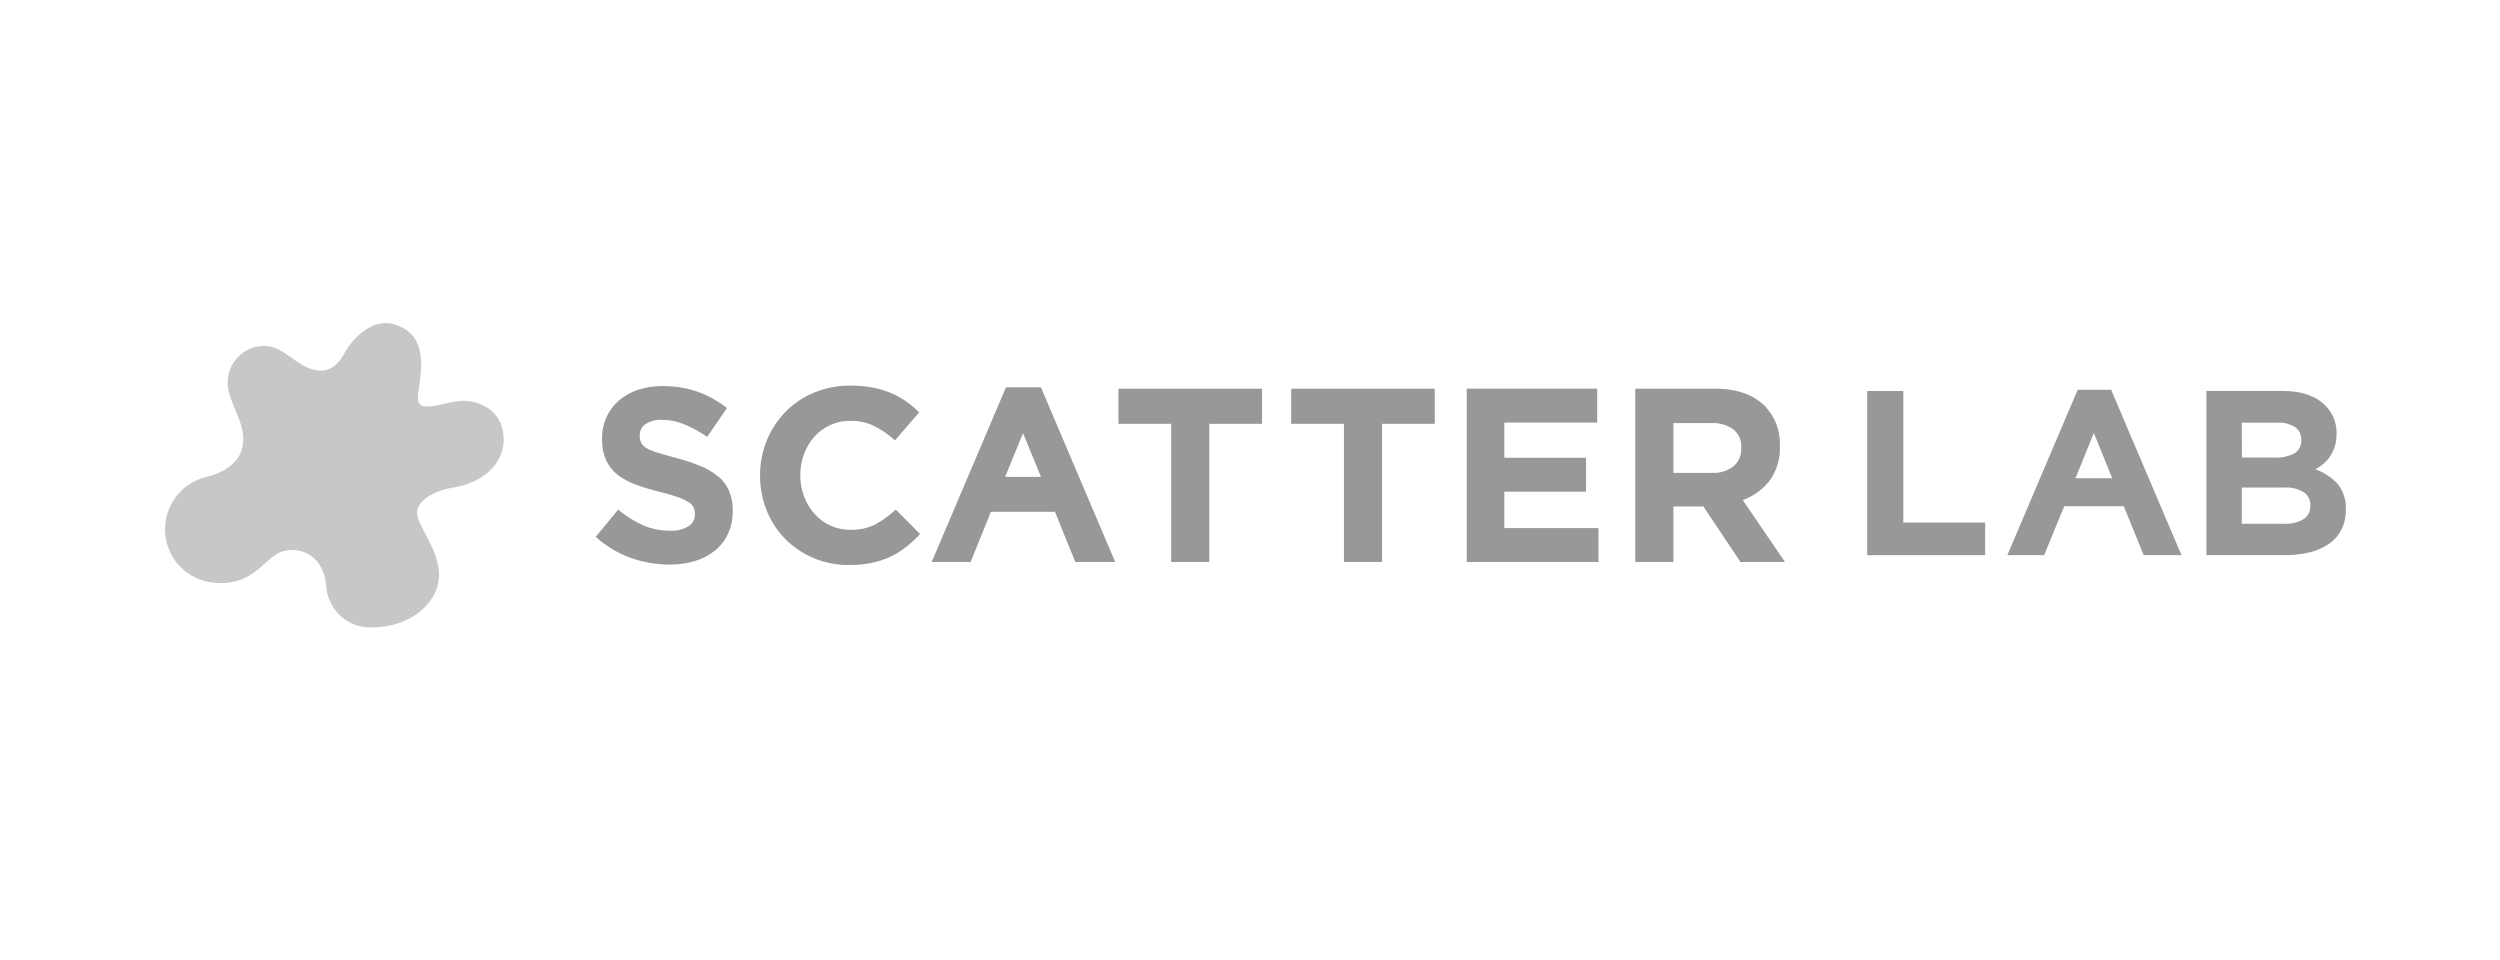
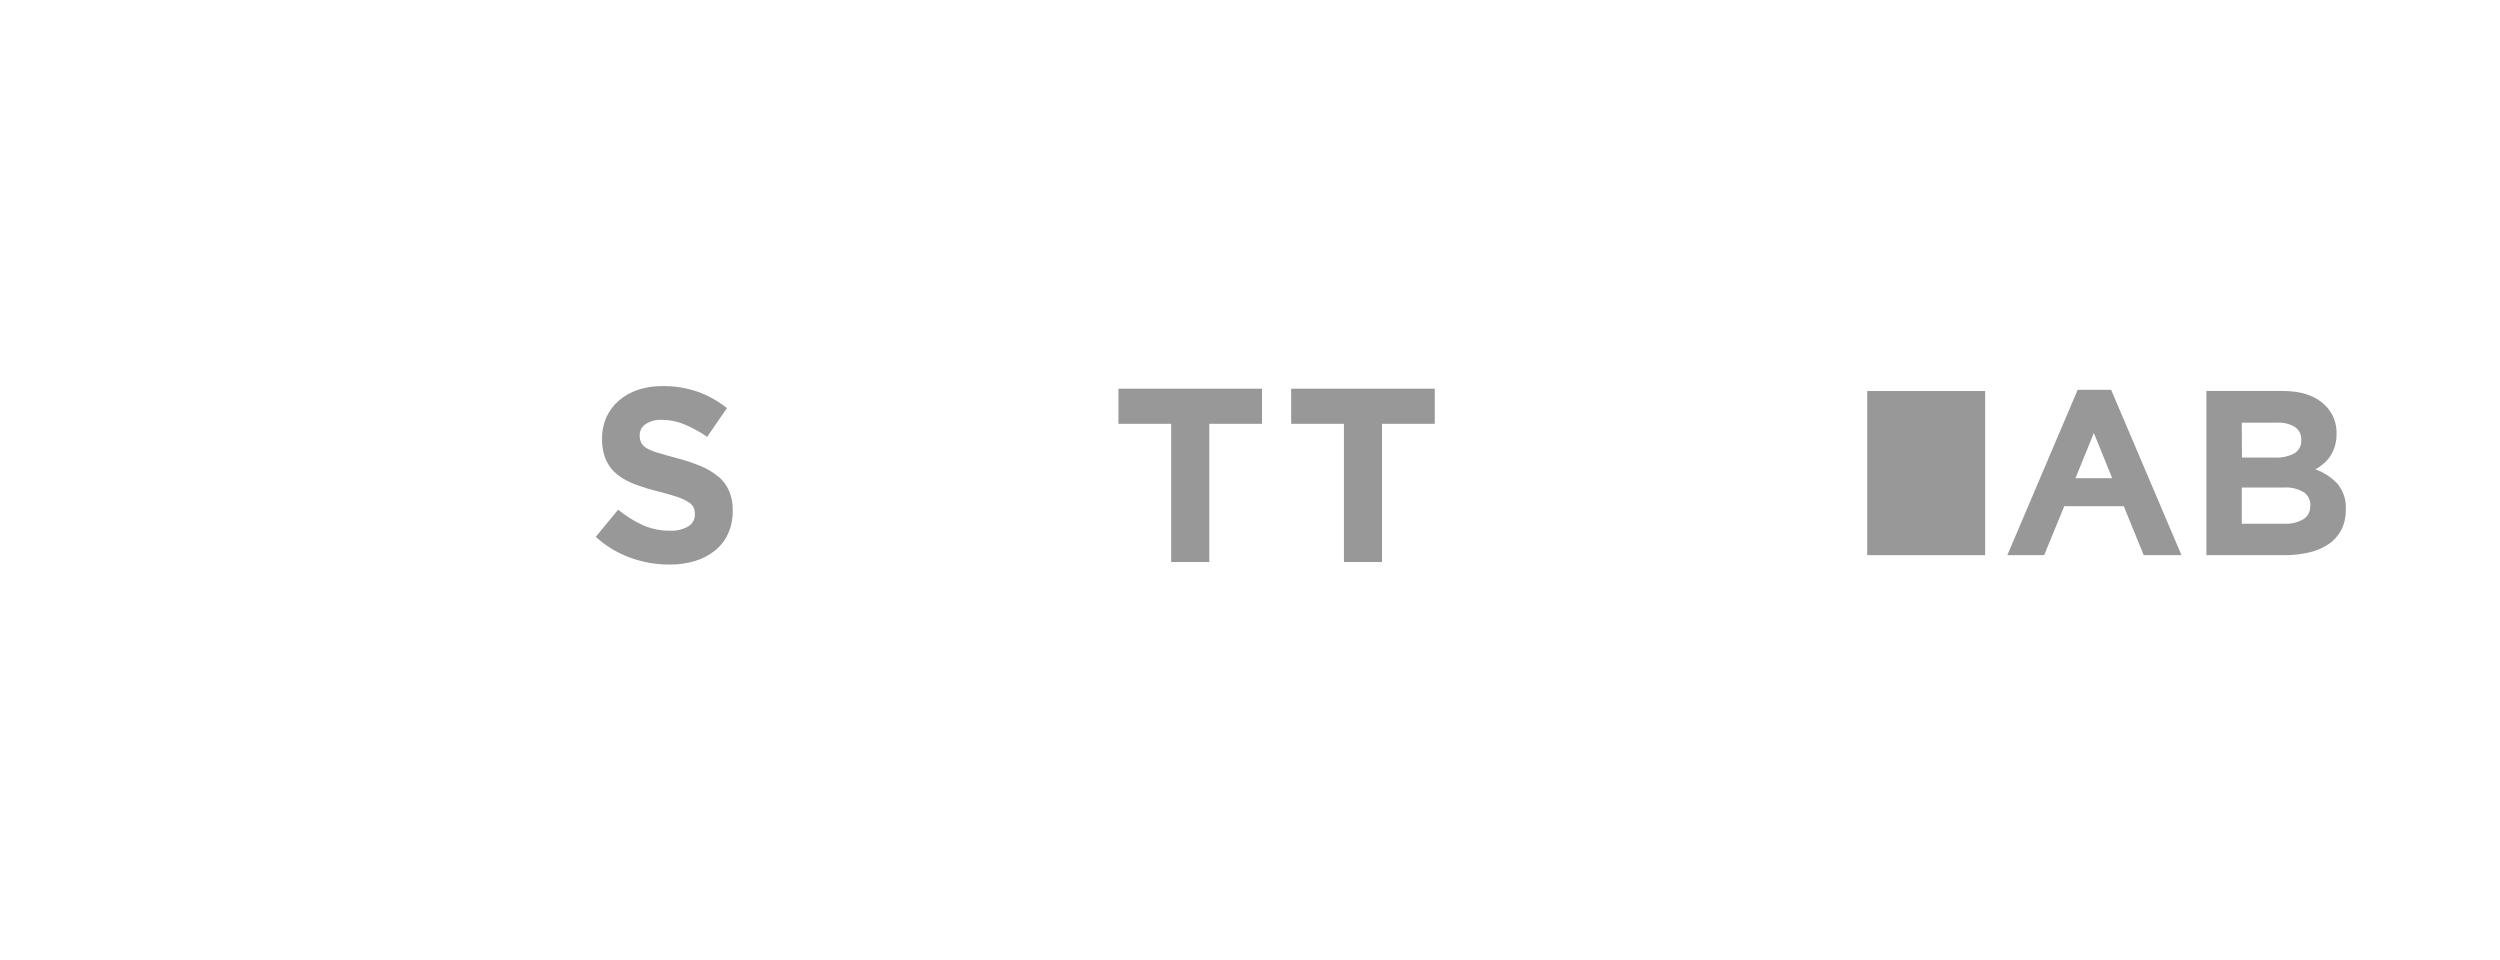
<svg xmlns="http://www.w3.org/2000/svg" width="151" height="58" viewBox="0 0 151 58" fill="none">
-   <path d="M114.96 23.617H112.78V33.532H119.902V31.564H114.96V23.617Z" fill="#989898" />
+   <path d="M114.96 23.617H112.78V33.532H119.902V31.564V23.617Z" fill="#989898" />
  <path d="M125.492 23.543L121.243 33.532H123.466L124.681 30.574H128.275L129.481 33.532H131.762L127.512 23.543H125.492ZM125.359 28.884L126.468 26.151L127.577 28.884H125.359Z" fill="#989898" />
  <path d="M141.196 29.232C140.823 28.83 140.359 28.526 139.844 28.346C140.023 28.253 140.191 28.138 140.344 28.005C140.501 27.872 140.639 27.718 140.752 27.545C140.869 27.363 140.96 27.165 141.023 26.957C141.097 26.715 141.133 26.462 141.128 26.209V26.178C141.136 25.866 141.079 25.555 140.962 25.265C140.846 24.975 140.671 24.713 140.45 24.494C139.865 23.906 139.003 23.612 137.864 23.614H133.266V33.532H137.974C138.486 33.536 138.997 33.48 139.495 33.362C139.913 33.265 140.311 33.092 140.669 32.851C140.984 32.634 141.24 32.342 141.418 32.001C141.601 31.633 141.694 31.225 141.688 30.812V30.782C141.721 30.221 141.546 29.669 141.196 29.232ZM135.403 25.528H137.566C137.939 25.508 138.309 25.603 138.627 25.801C138.746 25.885 138.844 25.999 138.909 26.131C138.972 26.264 139.002 26.411 138.995 26.558V26.586C139.006 26.746 138.972 26.907 138.896 27.048C138.821 27.19 138.708 27.308 138.569 27.387C138.215 27.57 137.82 27.655 137.423 27.636H135.413L135.403 25.528ZM139.535 30.541C139.547 30.703 139.515 30.864 139.443 31.009C139.37 31.154 139.26 31.275 139.124 31.361C138.78 31.558 138.389 31.653 137.993 31.635H135.403V29.448H137.934C138.364 29.414 138.794 29.515 139.164 29.738C139.287 29.827 139.386 29.946 139.452 30.083C139.518 30.221 139.551 30.372 139.547 30.525L139.535 30.541Z" fill="#989898" />
  <path d="M43.367 28.778C43.053 28.515 42.7 28.303 42.32 28.152C41.859 27.961 41.386 27.802 40.903 27.676C40.452 27.556 40.078 27.455 39.783 27.362C39.541 27.299 39.307 27.207 39.086 27.088C38.939 27.013 38.817 26.896 38.734 26.752C38.666 26.615 38.633 26.463 38.637 26.309V26.282C38.636 26.154 38.667 26.028 38.725 25.915C38.784 25.802 38.868 25.704 38.972 25.631C39.271 25.432 39.626 25.336 39.984 25.358C40.448 25.358 40.907 25.451 41.336 25.631C41.82 25.833 42.281 26.086 42.713 26.386L43.908 24.647C43.374 24.224 42.776 23.89 42.136 23.66C41.456 23.427 40.741 23.311 40.022 23.319C39.521 23.313 39.022 23.388 38.545 23.54C38.122 23.678 37.729 23.897 37.387 24.185C37.071 24.46 36.815 24.799 36.635 25.18C36.453 25.587 36.361 26.029 36.365 26.476V26.503C36.351 26.951 36.436 27.397 36.614 27.807C36.774 28.15 37.012 28.45 37.309 28.682C37.644 28.933 38.014 29.132 38.407 29.273C38.878 29.445 39.358 29.59 39.846 29.707C40.284 29.817 40.641 29.923 40.928 30.022C41.154 30.097 41.37 30.198 41.574 30.322C41.707 30.396 41.816 30.507 41.888 30.642C41.945 30.766 41.974 30.902 41.971 31.038V31.069C41.975 31.214 41.94 31.358 41.87 31.485C41.8 31.613 41.698 31.719 41.574 31.793C41.236 31.986 40.85 32.076 40.462 32.053C39.893 32.06 39.328 31.944 38.807 31.711C38.28 31.466 37.786 31.155 37.336 30.784L35.983 32.425C36.593 32.981 37.305 33.411 38.08 33.69C38.833 33.962 39.627 34.1 40.427 34.1C40.953 34.107 41.476 34.034 41.98 33.884C42.417 33.754 42.825 33.54 43.183 33.255C43.521 32.983 43.791 32.635 43.973 32.239C44.167 31.804 44.264 31.332 44.257 30.855V30.825C44.267 30.42 44.191 30.018 44.035 29.644C43.888 29.312 43.668 29.017 43.392 28.783" fill="#989898" />
-   <path d="M52.893 31.667C52.421 31.901 51.9 32.015 51.375 31.998C50.962 32.005 50.553 31.922 50.174 31.754C49.796 31.586 49.459 31.337 49.185 31.025C48.916 30.719 48.706 30.365 48.565 29.981C48.413 29.574 48.336 29.142 48.338 28.707V28.677C48.335 28.244 48.412 27.815 48.565 27.411C48.709 27.029 48.92 26.677 49.19 26.372C49.467 26.066 49.805 25.823 50.182 25.658C50.558 25.493 50.965 25.41 51.375 25.415C51.869 25.407 52.357 25.515 52.801 25.733C53.257 25.962 53.679 26.253 54.056 26.599L55.516 24.907C55.275 24.666 55.015 24.445 54.737 24.248C54.451 24.044 54.142 23.873 53.818 23.74C53.464 23.591 53.096 23.481 52.72 23.412C52.274 23.326 51.821 23.286 51.367 23.291C50.609 23.282 49.856 23.428 49.155 23.721C48.51 23.988 47.925 24.383 47.435 24.882C46.447 25.905 45.899 27.28 45.909 28.709V28.737C45.905 29.461 46.042 30.179 46.312 30.85C46.571 31.49 46.953 32.071 47.435 32.561C47.925 33.05 48.503 33.439 49.139 33.707C49.817 33.99 50.544 34.132 51.278 34.125C51.74 34.13 52.201 34.087 52.655 33.999C53.044 33.919 53.422 33.793 53.783 33.625C54.12 33.465 54.439 33.267 54.732 33.034C55.032 32.797 55.312 32.537 55.571 32.255L54.105 30.773C53.735 31.126 53.32 31.428 52.871 31.67" fill="#989898" />
-   <path d="M60.759 23.396L56.274 33.946H58.622L59.577 31.595L59.847 30.911H63.723L63.994 31.595L64.951 33.946H67.358L62.874 23.396H60.759ZM61.792 26.163L62.874 28.801H60.71L61.792 26.163Z" fill="#989898" />
  <path d="M67.553 25.598H70.739V33.946H73.041V25.598H76.227V23.477H67.553V25.598Z" fill="#989898" />
  <path d="M77.987 25.598H81.174V33.946H83.475V25.598H86.661V23.477H77.987V25.598Z" fill="#989898" />
-   <path d="M90.861 29.698H95.797V27.648H90.861V25.524H96.47V23.474H88.589V33.946H96.546V31.896H90.861V29.698Z" fill="#989898" />
-   <path d="M105.262 30.206C105.901 29.975 106.464 29.568 106.885 29.031C107.319 28.43 107.537 27.699 107.505 26.956V26.929C107.525 26.489 107.456 26.049 107.301 25.638C107.147 25.226 106.91 24.85 106.607 24.534C105.899 23.827 104.881 23.474 103.556 23.474H98.772V33.946H101.075V30.592H102.883L105.128 33.946H107.815L105.262 30.206ZM105.171 27.077C105.179 27.279 105.143 27.481 105.064 27.668C104.985 27.854 104.865 28.02 104.713 28.154C104.342 28.447 103.878 28.593 103.407 28.561H101.075V25.554H103.359C103.833 25.525 104.302 25.658 104.692 25.931C104.855 26.065 104.984 26.237 105.068 26.432C105.151 26.628 105.186 26.84 105.171 27.052V27.077Z" fill="#989898" />
-   <path d="M30.416 26.437C30.389 25.196 29.499 24.294 28.076 24.209C27.065 24.146 25.288 25.103 25.242 24.08C25.201 23.23 26.291 20.229 23.727 19.567C22.467 19.242 21.293 20.417 20.752 21.42C19.727 23.271 18.117 21.967 17.601 21.601C17.138 21.281 16.716 20.958 16.116 20.901C15.542 20.856 14.974 21.04 14.533 21.414C14.092 21.787 13.814 22.32 13.758 22.899C13.73 23.175 13.755 23.453 13.831 23.719C14.201 24.999 14.931 25.86 14.61 27.125C14.377 28.03 13.371 28.599 12.521 28.796C11.853 28.942 11.248 29.297 10.791 29.812C10.334 30.326 10.05 30.973 9.979 31.661C9.968 31.781 9.963 31.898 9.963 32.013C9.98 32.815 10.288 33.583 10.829 34.169C11.371 34.756 12.107 35.12 12.898 35.192C15.453 35.441 15.924 33.585 17.163 33.279C18.315 33.005 19.578 33.697 19.7 35.389C19.724 35.743 19.816 36.088 19.972 36.406C20.128 36.723 20.344 37.006 20.608 37.239C20.872 37.472 21.18 37.65 21.512 37.762C21.844 37.875 22.195 37.92 22.545 37.896C24.844 37.863 26.602 36.36 26.516 34.572C26.432 33.093 25.234 31.773 25.19 31.018C25.147 30.264 26.18 29.651 27.289 29.465C29.101 29.192 30.462 28.082 30.427 26.439" fill="#C7C7C7" />
</svg>